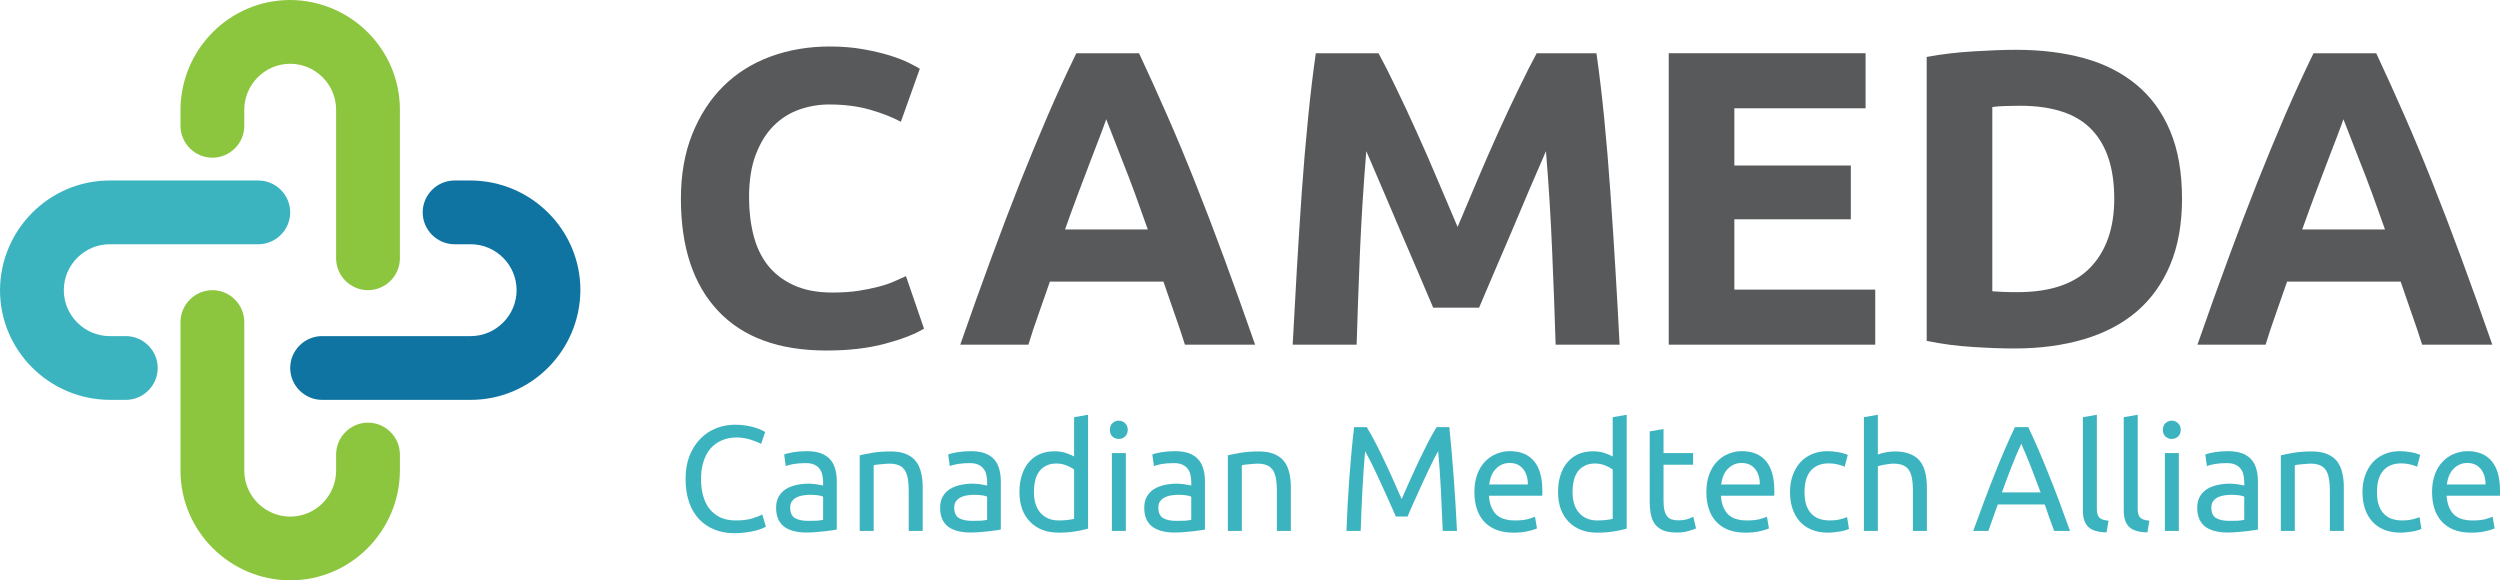
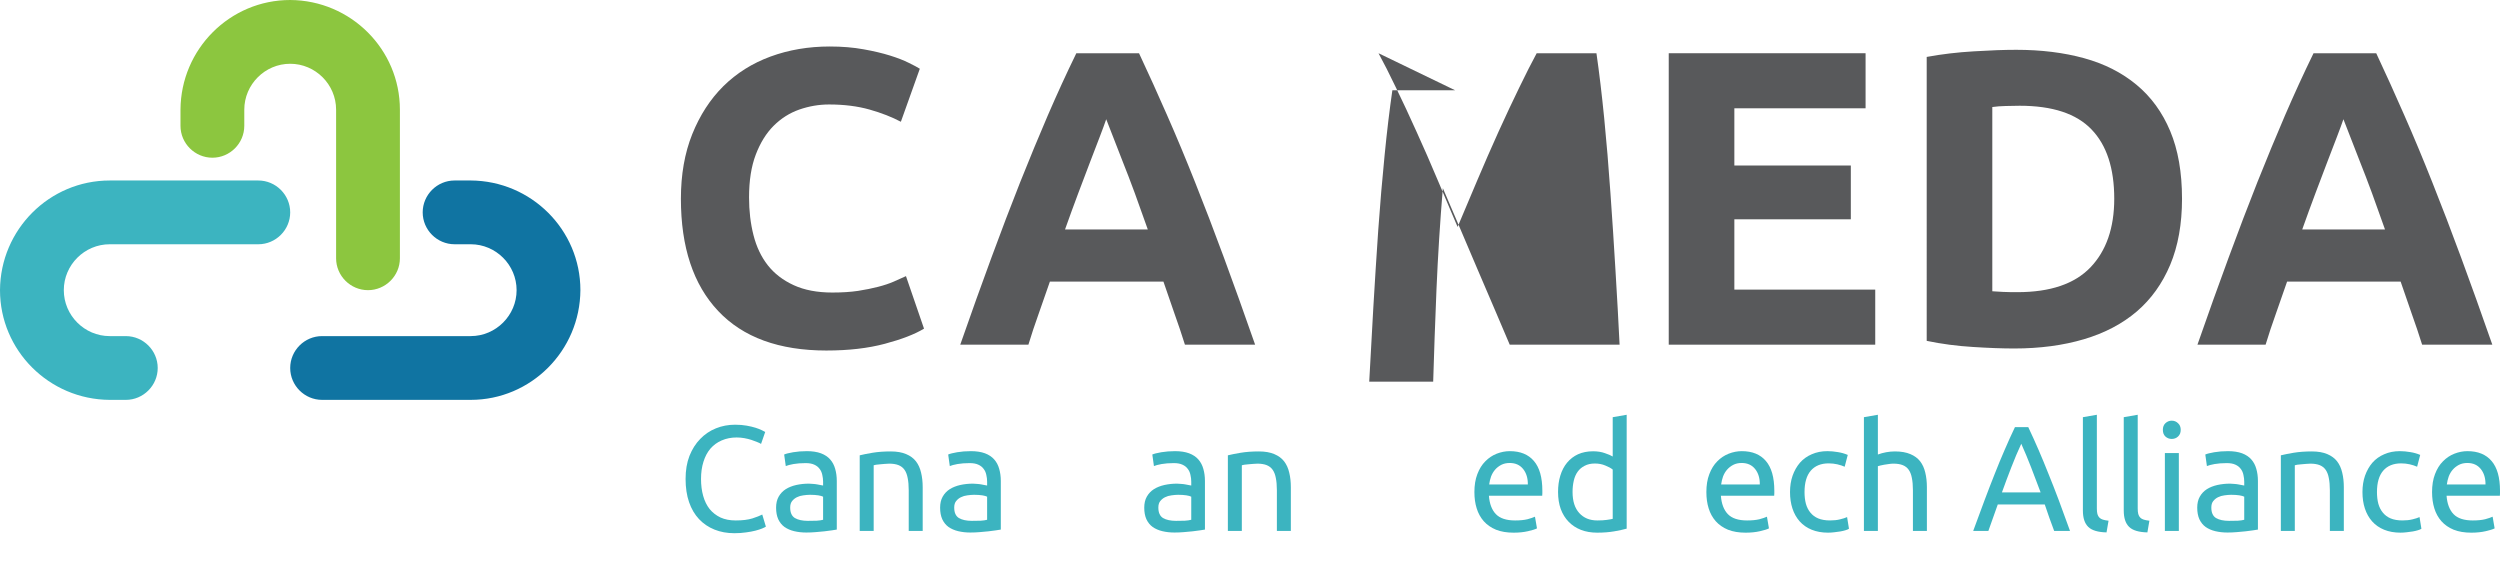
<svg xmlns="http://www.w3.org/2000/svg" id="uuid-416574e3-82ce-4120-b6c2-790285af31f0" viewBox="0 0 995 230.986">
  <path d="m328.945,139.508c-18.864,0-33.236-5.238-43.117-15.739-9.894-10.488-14.828-25.379-14.828-44.686,0-9.577,1.493-18.13,4.504-25.658,3.036-7.553,7.161-13.93,12.399-19.129,5.263-5.187,11.513-9.122,18.775-11.791,7.249-2.657,15.106-3.998,23.583-3.998,4.922,0,9.388.38,13.411,1.113,4.011.708,7.515,1.544,10.526,2.48,3.036.949,5.541,1.923,7.54,2.935,2.024.987,3.467,1.759,4.352,2.328l-7.54,21.103c-3.542-1.885-7.692-3.505-12.449-4.858-4.757-1.341-10.147-2.024-16.144-2.024-4.023,0-7.971.683-11.842,2.024-3.846,1.354-7.262,3.517-10.223,6.478-2.935,2.935-5.301,6.756-7.085,11.437-1.797,4.694-2.682,10.374-2.682,17.055,0,5.364.582,10.374,1.771,15.03,1.177,4.631,3.062,8.603,5.668,11.943,2.632,3.34,6.073,5.997,10.324,7.945,4.251,1.961,9.375,2.935,15.385,2.935,3.808,0,7.212-.215,10.223-.658,2.998-.468,5.668-1.012,7.996-1.619,2.353-.607,4.428-1.29,6.225-2.075,1.784-.772,3.403-1.493,4.858-2.176l7.186,20.901c-3.682,2.227-8.882,4.238-15.587,6.022-6.68,1.784-14.423,2.682-23.229,2.682Z" fill="#58595b" />
  <path d="m471.601,137.18c-1.253-4.011-2.632-8.122-4.15-12.348-1.493-4.251-2.961-8.502-4.403-12.753h-45.192c-1.455,4.251-2.935,8.502-4.453,12.753-1.518,4.226-2.885,8.338-4.099,12.348h-27.125c4.352-12.475,8.477-24.013,12.399-34.615,3.909-10.627,7.718-20.622,11.437-30.01,3.745-9.375,7.414-18.269,11.032-26.67,3.644-8.426,7.414-16.662,11.336-24.696h24.949c3.77,8.034,7.503,16.27,11.184,24.696,3.707,8.401,7.414,17.295,11.134,26.67,3.745,9.388,7.566,19.383,11.488,30.01,3.909,10.602,8.047,22.141,12.399,34.615h-27.935Zm-31.326-89.726c-.582,1.695-1.417,3.985-2.53,6.883-1.113,2.91-2.404,6.25-3.846,10.02-1.455,3.783-3.036,7.971-4.757,12.551-1.721,4.593-3.479,9.4-5.263,14.423h32.945c-1.759-5.023-3.479-9.83-5.162-14.423-1.695-4.58-3.289-8.768-4.808-12.551-1.493-3.77-2.783-7.11-3.897-10.02-1.113-2.897-2.012-5.187-2.682-6.883Z" fill="#58595b" />
-   <path d="m548.647,21.188c2.024,3.682,4.327,8.236,6.933,13.664,2.632,5.402,5.364,11.26,8.198,17.561,2.859,6.275,5.681,12.728,8.451,19.332,2.796,6.579,5.428,12.778,7.895,18.573,2.454-5.795,5.073-11.994,7.844-18.573,2.796-6.604,5.617-13.057,8.451-19.332,2.859-6.301,5.617-12.158,8.249-17.561,2.632-5.428,4.934-9.982,6.933-13.664h23.785c1.113,7.692,2.138,16.321,3.087,25.86.936,9.514,1.771,19.433,2.48,29.757.734,10.324,1.417,20.686,2.024,31.073.633,10.4,1.177,20.167,1.619,29.302h-25.455c-.342-11.26-.797-23.532-1.366-36.791-.544-13.284-1.366-26.695-2.48-40.233-2.024,4.694-4.276,9.894-6.731,15.587-2.429,5.706-4.846,11.412-7.237,17.105-2.404,5.668-4.732,11.108-6.984,16.295-2.227,5.2-4.124,9.641-5.668,13.31h-18.269c-1.556-3.669-3.441-8.11-5.668-13.31-2.227-5.187-4.555-10.627-6.984-16.295-2.404-5.693-4.833-11.399-7.287-17.105-2.429-5.693-4.656-10.893-6.68-15.587-1.113,13.537-1.961,26.948-2.53,40.233-.544,13.259-.987,25.531-1.316,36.791h-25.455c.468-9.135,1.012-18.902,1.619-29.302.607-10.387,1.265-20.749,1.974-31.073.734-10.324,1.581-20.243,2.53-29.757.936-9.539,1.974-18.168,3.087-25.86h24.949Z" fill="#58595b" />
+   <path d="m548.647,21.188c2.024,3.682,4.327,8.236,6.933,13.664,2.632,5.402,5.364,11.26,8.198,17.561,2.859,6.275,5.681,12.728,8.451,19.332,2.796,6.579,5.428,12.778,7.895,18.573,2.454-5.795,5.073-11.994,7.844-18.573,2.796-6.604,5.617-13.057,8.451-19.332,2.859-6.301,5.617-12.158,8.249-17.561,2.632-5.428,4.934-9.982,6.933-13.664h23.785c1.113,7.692,2.138,16.321,3.087,25.86.936,9.514,1.771,19.433,2.48,29.757.734,10.324,1.417,20.686,2.024,31.073.633,10.4,1.177,20.167,1.619,29.302h-25.455h-18.269c-1.556-3.669-3.441-8.11-5.668-13.31-2.227-5.187-4.555-10.627-6.984-16.295-2.404-5.693-4.833-11.399-7.287-17.105-2.429-5.693-4.656-10.893-6.68-15.587-1.113,13.537-1.961,26.948-2.53,40.233-.544,13.259-.987,25.531-1.316,36.791h-25.455c.468-9.135,1.012-18.902,1.619-29.302.607-10.387,1.265-20.749,1.974-31.073.734-10.324,1.581-20.243,2.53-29.757.936-9.539,1.974-18.168,3.087-25.86h24.949Z" fill="#58595b" />
  <path d="m664.158,137.18V21.188h78.34v21.913h-52.227v22.773h46.356v21.407h-46.356v27.986h56.073v21.913h-82.186Z" fill="#58595b" />
  <path d="m792.939,115.925c1.215.101,2.632.19,4.251.253,1.619.076,3.542.101,5.769.101,13.057,0,22.735-3.289,29.048-9.868,6.301-6.604,9.464-15.713,9.464-27.328,0-12.146-3.024-21.331-9.059-27.581-6.01-6.275-15.536-9.413-28.593-9.413-1.797,0-3.644.038-5.567.101-1.898.038-3.669.177-5.314.405v73.33Zm75.506-36.842c0,10.058-1.569,18.826-4.706,26.316-3.138,7.465-7.578,13.651-13.31,18.573-5.744,4.896-12.74,8.578-21.002,11.032-8.274,2.454-17.535,3.694-27.783,3.694-4.694,0-10.172-.202-16.447-.607-6.25-.38-12.373-1.177-18.37-2.429V22.656c5.997-1.113,12.26-1.847,18.775-2.227,6.541-.405,12.158-.607,16.852-.607,9.944,0,18.952,1.113,27.024,3.34,8.097,2.227,15.043,5.757,20.85,10.577,5.795,4.795,10.273,10.931,13.411,18.421,3.138,7.465,4.706,16.435,4.706,26.923Z" fill="#58595b" />
  <path d="m964.005,137.18c-1.253-4.011-2.632-8.122-4.15-12.348-1.493-4.251-2.961-8.502-4.403-12.753h-45.192c-1.455,4.251-2.935,8.502-4.453,12.753-1.518,4.226-2.885,8.338-4.099,12.348h-27.125c4.352-12.475,8.477-24.013,12.399-34.615,3.909-10.627,7.718-20.622,11.437-30.01,3.745-9.375,7.414-18.269,11.032-26.67,3.644-8.426,7.414-16.662,11.336-24.696h24.949c3.77,8.034,7.503,16.27,11.184,24.696,3.707,8.401,7.414,17.295,11.134,26.67,3.745,9.388,7.566,19.383,11.488,30.01,3.909,10.602,8.047,22.141,12.399,34.615h-27.935Zm-31.326-89.726c-.582,1.695-1.417,3.985-2.53,6.883-1.113,2.91-2.404,6.25-3.846,10.02-1.455,3.783-3.036,7.971-4.757,12.551-1.721,4.593-3.479,9.4-5.263,14.423h32.945c-1.759-5.023-3.479-9.83-5.162-14.423-1.695-4.58-3.289-8.768-4.808-12.551-1.493-3.77-2.783-7.11-3.897-10.02-1.113-2.897-2.012-5.187-2.682-6.883Z" fill="#58595b" />
  <path d="m292.264,212.215c-2.886,0-5.531-.481-7.91-1.443-2.392-.962-4.436-2.352-6.146-4.169-1.71-1.817-3.033-4.062-3.955-6.734-.935-2.699-1.39-5.785-1.39-9.246s.508-6.52,1.55-9.192c1.069-2.672,2.485-4.917,4.276-6.734,1.777-1.844,3.861-3.26,6.253-4.222,2.378-.962,4.93-1.443,7.643-1.443,1.71,0,3.233.134,4.596.374,1.39.254,2.579.534,3.581.855.989.321,1.817.641,2.458.962s1.082.561,1.336.695l-1.657,4.757c-.361-.24-.882-.494-1.55-.748-.681-.281-1.443-.561-2.298-.855-.855-.281-1.804-.508-2.833-.695-1.002-.174-2.018-.267-3.046-.267-2.178,0-4.155.401-5.932,1.176-1.75.748-3.247,1.844-4.489,3.26-1.216,1.43-2.138,3.18-2.779,5.238-.641,2.031-.962,4.316-.962,6.841,0,2.458.281,4.703.855,6.734.561,2.031,1.416,3.781,2.565,5.238,1.176,1.43,2.619,2.552,4.329,3.367,1.737.788,3.754,1.176,6.039,1.176,2.672,0,4.877-.267,6.627-.802,1.737-.561,3.06-1.082,3.955-1.55l1.443,4.81c-.254.187-.748.428-1.496.748-.721.294-1.603.575-2.672.855-1.069.281-2.325.508-3.741.695-1.43.214-2.98.321-4.65.321Z" fill="#3cb4c0" />
  <path d="m321.551,207.298c1.309,0,2.472-.013,3.474-.053,1.029-.067,1.884-.187,2.565-.374v-9.192c-.401-.214-1.042-.387-1.924-.534-.895-.134-1.977-.214-3.26-.214-.828,0-1.71.08-2.672.214-.935.107-1.79.361-2.565.748-.748.361-1.39.882-1.924,1.55-.508.641-.748,1.496-.748,2.565,0,2.004.615,3.394,1.871,4.169,1.283.748,3.006,1.122,5.184,1.122Zm-.428-27.738c2.205,0,4.075.294,5.612.855,1.523.575,2.752,1.39,3.688,2.458.922,1.042,1.577,2.285,1.977,3.741.428,1.47.641,3.073.641,4.81v19.347c-.508.08-1.176.187-2.031.321-.855.147-1.817.267-2.886.374-1.069.134-2.231.241-3.474.321-1.256.107-2.499.16-3.741.16-1.75,0-3.354-.187-4.81-.534-1.47-.347-2.752-.909-3.848-1.657-1.069-.775-1.911-1.817-2.512-3.1-.575-1.283-.855-2.806-.855-4.596,0-1.71.334-3.167,1.015-4.382.708-1.243,1.657-2.245,2.833-2.993,1.202-.748,2.592-1.296,4.169-1.657,1.603-.347,3.273-.534,5.024-.534.561,0,1.136.04,1.71.107.601.04,1.176.107,1.71.214s.989.2,1.39.267c.428.08.708.134.855.16v-1.55c0-.882-.107-1.777-.321-2.672-.187-.922-.534-1.724-1.069-2.405-.508-.708-1.202-1.256-2.084-1.657-.895-.428-2.058-.641-3.474-.641-1.857,0-3.474.134-4.863.374-1.363.254-2.378.521-3.046.802l-.641-4.596c.708-.321,1.897-.615,3.581-.909,1.67-.281,3.487-.428,5.451-.428Z" fill="#3cb4c0" />
  <path d="m342.168,181.217c1.283-.321,2.966-.655,5.077-1.015,2.098-.347,4.516-.534,7.268-.534,2.458,0,4.503.361,6.146,1.069,1.63.681,2.939,1.643,3.901,2.886.962,1.256,1.63,2.752,2.031,4.489.428,1.75.641,3.674.641,5.772v17.423h-5.558v-16.194c0-1.924-.147-3.554-.428-4.917-.254-1.349-.681-2.432-1.283-3.26-.575-.815-1.363-1.416-2.352-1.817-1.002-.387-2.231-.588-3.688-.588-.615,0-1.229.04-1.871.107-.641.04-1.256.094-1.817.16-.575.04-1.096.094-1.55.16-.468.08-.788.147-.962.214v26.134h-5.558v-30.089Z" fill="#3cb4c0" />
  <path d="m386.832,207.298c1.309,0,2.472-.013,3.474-.053,1.029-.067,1.884-.187,2.565-.374v-9.192c-.401-.214-1.042-.387-1.924-.534-.895-.134-1.977-.214-3.26-.214-.828,0-1.71.08-2.672.214-.935.107-1.79.361-2.565.748-.748.361-1.39.882-1.924,1.55-.508.641-.748,1.496-.748,2.565,0,2.004.615,3.394,1.871,4.169,1.283.748,3.006,1.122,5.184,1.122Zm-.428-27.738c2.205,0,4.075.294,5.612.855,1.523.575,2.752,1.39,3.688,2.458.922,1.042,1.577,2.285,1.977,3.741.428,1.47.641,3.073.641,4.81v19.347c-.508.08-1.176.187-2.031.321-.855.147-1.817.267-2.886.374-1.069.134-2.231.241-3.474.321-1.256.107-2.499.16-3.741.16-1.75,0-3.354-.187-4.81-.534-1.47-.347-2.752-.909-3.848-1.657-1.069-.775-1.911-1.817-2.512-3.1-.575-1.283-.855-2.806-.855-4.596,0-1.71.334-3.167,1.015-4.382.708-1.243,1.657-2.245,2.833-2.993,1.202-.748,2.592-1.296,4.169-1.657,1.603-.347,3.273-.534,5.024-.534.561,0,1.136.04,1.71.107.601.04,1.176.107,1.71.214s.989.2,1.39.267c.428.08.708.134.855.16v-1.55c0-.882-.107-1.777-.321-2.672-.187-.922-.534-1.724-1.069-2.405-.508-.708-1.202-1.256-2.084-1.657-.895-.428-2.058-.641-3.474-.641-1.857,0-3.474.134-4.863.374-1.363.254-2.378.521-3.046.802l-.641-4.596c.708-.321,1.897-.615,3.581-.909,1.67-.281,3.487-.428,5.451-.428Z" fill="#3cb4c0" />
-   <path d="m427.491,186.882c-.681-.561-1.657-1.096-2.939-1.603-1.256-.534-2.645-.802-4.169-.802-1.577,0-2.926.307-4.062.909-1.149.575-2.071,1.363-2.779,2.352-.721,1.002-1.229,2.191-1.55,3.581s-.481,2.886-.481,4.489c0,3.634.882,6.44,2.672,8.391,1.777,1.964,4.169,2.939,7.162,2.939,1.496,0,2.739-.067,3.741-.214,1.029-.134,1.83-.281,2.405-.428v-19.614Zm0-20.843l5.558-.962v45.321c-1.283.361-2.926.721-4.917,1.069-2.004.347-4.276.534-6.841.534-2.392,0-4.543-.374-6.467-1.122-1.897-.748-3.514-1.817-4.863-3.207-1.363-1.39-2.405-3.073-3.153-5.077-.721-2.031-1.069-4.289-1.069-6.787,0-2.378.294-4.556.909-6.52.601-1.991,1.496-3.701,2.672-5.131,1.202-1.456,2.672-2.579,4.382-3.367,1.737-.775,3.741-1.176,5.986-1.176,1.777,0,3.34.254,4.703.748,1.39.468,2.418.909,3.1,1.336v-15.659Z" fill="#3cb4c0" />
-   <path d="m448.09,211.306h-5.558v-30.998h5.558v30.998Zm-2.833-36.609c-.962,0-1.804-.321-2.512-.962-.681-.641-1.015-1.523-1.015-2.672,0-1.096.334-1.977,1.015-2.619.708-.668,1.55-1.015,2.512-1.015.989,0,1.83.347,2.512,1.015.708.641,1.069,1.523,1.069,2.619,0,1.149-.361,2.031-1.069,2.672-.681.641-1.523.962-2.512.962Z" fill="#3cb4c0" />
  <path d="m468.077,207.298c1.309,0,2.472-.013,3.474-.053,1.029-.067,1.884-.187,2.565-.374v-9.192c-.401-.214-1.042-.387-1.924-.534-.895-.134-1.977-.214-3.26-.214-.828,0-1.71.08-2.672.214-.935.107-1.79.361-2.565.748-.748.361-1.39.882-1.924,1.55-.508.641-.748,1.496-.748,2.565,0,2.004.615,3.394,1.871,4.169,1.283.748,3.006,1.122,5.184,1.122Zm-.428-27.738c2.205,0,4.075.294,5.612.855,1.523.575,2.752,1.39,3.688,2.458.922,1.042,1.577,2.285,1.977,3.741.428,1.47.641,3.073.641,4.81v19.347c-.508.08-1.176.187-2.031.321-.855.147-1.817.267-2.886.374-1.069.134-2.231.241-3.474.321-1.256.107-2.499.16-3.741.16-1.75,0-3.354-.187-4.81-.534-1.47-.347-2.752-.909-3.848-1.657-1.069-.775-1.911-1.817-2.512-3.1-.575-1.283-.855-2.806-.855-4.596,0-1.71.334-3.167,1.015-4.382.708-1.243,1.657-2.245,2.833-2.993,1.202-.748,2.592-1.296,4.169-1.657,1.603-.347,3.273-.534,5.024-.534.561,0,1.136.04,1.71.107.601.04,1.176.107,1.71.214s.989.2,1.39.267c.428.08.708.134.855.16v-1.55c0-.882-.107-1.777-.321-2.672-.187-.922-.534-1.724-1.069-2.405-.508-.708-1.202-1.256-2.084-1.657-.895-.428-2.058-.641-3.474-.641-1.857,0-3.474.134-4.863.374-1.363.254-2.378.521-3.046.802l-.641-4.596c.708-.321,1.897-.615,3.581-.909,1.67-.281,3.487-.428,5.451-.428Z" fill="#3cb4c0" />
  <path d="m488.694,181.217c1.283-.321,2.966-.655,5.077-1.015,2.098-.347,4.516-.534,7.268-.534,2.458,0,4.503.361,6.146,1.069,1.63.681,2.939,1.643,3.901,2.886.962,1.256,1.63,2.752,2.031,4.489.428,1.75.641,3.674.641,5.772v17.423h-5.558v-16.194c0-1.924-.147-3.554-.428-4.917-.254-1.349-.681-2.432-1.283-3.26-.575-.815-1.363-1.416-2.352-1.817-1.002-.387-2.231-.588-3.688-.588-.615,0-1.229.04-1.871.107-.641.04-1.256.094-1.817.16-.575.04-1.096.094-1.55.16-.468.08-.788.147-.962.214v26.134h-5.558v-30.089Z" fill="#3cb4c0" />
-   <path d="m555.561,205.588c-.401-.962-.935-2.164-1.603-3.634-.641-1.456-1.363-3.046-2.138-4.757-.748-1.71-1.55-3.474-2.405-5.291s-1.657-3.527-2.405-5.131-1.47-3.02-2.138-4.276c-.641-1.283-1.162-2.258-1.55-2.939-.428,4.676-.788,9.754-1.069,15.232-.294,5.451-.521,10.956-.695,16.514h-5.665c.134-3.554.294-7.162.481-10.796.214-3.634.441-7.215.695-10.742.281-3.527.561-6.948.855-10.261.321-3.34.655-6.52,1.015-9.513h5.024c1.069,1.75,2.218,3.821,3.474,6.2,1.243,2.392,2.472,4.89,3.688,7.482,1.243,2.605,2.432,5.211,3.581,7.803,1.136,2.605,2.191,4.997,3.153,7.162.962-2.164,2.004-4.556,3.153-7.162,1.176-2.592,2.365-5.197,3.581-7.803,1.243-2.592,2.472-5.091,3.688-7.482,1.243-2.378,2.405-4.449,3.474-6.2h5.077c1.349,13.334,2.365,27.096,3.046,41.312h-5.665c-.214-5.558-.468-11.063-.748-16.514-.294-5.478-.641-10.555-1.069-15.232-.401.681-.935,1.657-1.603,2.939-.641,1.256-1.336,2.672-2.084,4.276s-1.55,3.314-2.405,5.131-1.657,3.581-2.405,5.291-1.47,3.3-2.138,4.757c-.641,1.47-1.162,2.672-1.55,3.634h-4.65Z" fill="#3cb4c0" />
  <path d="m586.811,195.861c0-2.739.387-5.131,1.176-7.162.775-2.058,1.83-3.754,3.153-5.077,1.309-1.349,2.833-2.365,4.543-3.046,1.71-.668,3.447-1.015,5.238-1.015,4.169,0,7.349,1.309,9.567,3.901,2.245,2.605,3.367,6.56,3.367,11.865v.962c0,.361-.027.695-.053,1.015h-21.217c.241,3.207,1.176,5.652,2.779,7.322,1.63,1.683,4.182,2.512,7.643,2.512,1.951,0,3.594-.16,4.917-.481,1.309-.347,2.311-.695,2.993-1.015l.802,4.65c-.681.361-1.871.735-3.581,1.122-1.683.387-3.581.588-5.719.588-2.712,0-5.05-.401-7.001-1.176-1.964-.815-3.581-1.937-4.863-3.367-1.283-1.456-2.231-3.167-2.833-5.131-.615-1.951-.909-4.115-.909-6.467Zm21.271-3.046c.027-2.485-.588-4.543-1.871-6.146s-3.073-2.405-5.344-2.405c-1.283,0-2.405.254-3.367.748-.962.508-1.79,1.149-2.458,1.924-.681.788-1.216,1.697-1.603,2.726-.361,1.042-.615,2.084-.748,3.153h15.392Z" fill="#3cb4c0" />
  <path d="m641.859,186.882c-.681-.561-1.657-1.096-2.939-1.603-1.256-.534-2.645-.802-4.169-.802-1.577,0-2.926.307-4.062.909-1.149.575-2.071,1.363-2.779,2.352-.721,1.002-1.229,2.191-1.55,3.581s-.481,2.886-.481,4.489c0,3.634.882,6.44,2.672,8.391,1.777,1.964,4.169,2.939,7.162,2.939,1.496,0,2.739-.067,3.741-.214,1.029-.134,1.83-.281,2.405-.428v-19.614Zm0-20.843l5.558-.962v45.321c-1.283.361-2.926.721-4.917,1.069-2.004.347-4.276.534-6.841.534-2.392,0-4.543-.374-6.467-1.122-1.897-.748-3.514-1.817-4.863-3.207-1.363-1.39-2.405-3.073-3.153-5.077-.721-2.031-1.069-4.289-1.069-6.787,0-2.378.294-4.556.909-6.52.601-1.991,1.496-3.701,2.672-5.131,1.202-1.456,2.672-2.579,4.382-3.367,1.737-.775,3.741-1.176,5.986-1.176,1.777,0,3.34.254,4.703.748,1.39.468,2.418.909,3.1,1.336v-15.659Z" fill="#3cb4c0" />
-   <path d="m662.085,180.309h11.758v4.65h-11.758v14.323c0,1.537.12,2.819.374,3.848.241,1.002.601,1.79,1.069,2.352.454.575,1.042.989,1.764,1.229.708.254,1.55.374,2.512.374,1.67,0,3.006-.174,4.008-.534,1.029-.387,1.737-.668,2.138-.855l1.069,4.596c-.534.294-1.496.628-2.886,1.015-1.39.428-2.993.641-4.81.641-2.111,0-3.848-.267-5.238-.802-1.363-.534-2.458-1.336-3.314-2.405-.828-1.069-1.39-2.378-1.71-3.955-.321-1.563-.481-3.38-.481-5.451v-27.631l5.505-.962v9.567Z" fill="#3cb4c0" />
  <path d="m679.135,195.861c0-2.739.387-5.131,1.176-7.162.775-2.058,1.83-3.754,3.153-5.077,1.309-1.349,2.833-2.365,4.543-3.046,1.71-.668,3.447-1.015,5.238-1.015,4.169,0,7.349,1.309,9.567,3.901,2.245,2.605,3.367,6.56,3.367,11.865v.962c0,.361-.027.695-.053,1.015h-21.217c.241,3.207,1.176,5.652,2.779,7.322,1.63,1.683,4.182,2.512,7.643,2.512,1.951,0,3.594-.16,4.917-.481,1.309-.347,2.311-.695,2.993-1.015l.802,4.65c-.681.361-1.871.735-3.581,1.122-1.683.387-3.581.588-5.719.588-2.712,0-5.05-.401-7.001-1.176-1.964-.815-3.581-1.937-4.863-3.367-1.283-1.456-2.231-3.167-2.833-5.131-.615-1.951-.909-4.115-.909-6.467Zm21.271-3.046c.027-2.485-.588-4.543-1.871-6.146s-3.073-2.405-5.344-2.405c-1.283,0-2.405.254-3.367.748-.962.508-1.79,1.149-2.458,1.924-.681.788-1.216,1.697-1.603,2.726-.361,1.042-.615,2.084-.748,3.153h15.392Z" fill="#3cb4c0" />
  <path d="m727.609,212.001c-2.499,0-4.69-.401-6.574-1.176-1.897-.775-3.474-1.884-4.757-3.314-1.283-1.456-2.245-3.167-2.886-5.131-.641-1.951-.962-4.129-.962-6.52,0-2.378.334-4.556,1.015-6.52.708-1.991,1.683-3.714,2.939-5.184,1.283-1.456,2.846-2.579,4.703-3.367,1.844-.815,3.915-1.229,6.2-1.229,1.39,0,2.779.134,4.169.374,1.39.214,2.699.588,3.955,1.122l-1.229,4.703c-.855-.387-1.844-.708-2.939-.962-1.069-.24-2.218-.374-3.42-.374-3.1,0-5.491.989-7.162,2.939-1.643,1.924-2.458,4.757-2.458,8.498,0,1.683.174,3.207.534,4.596.387,1.39.989,2.592,1.817,3.581.815,1.002,1.844,1.764,3.1,2.298,1.283.534,2.846.802,4.703.802,1.456,0,2.779-.134,3.955-.428,1.202-.281,2.151-.588,2.833-.909l.748,4.65c-.321.214-.788.414-1.39.588-.575.187-1.256.334-2.031.481-.748.134-1.55.24-2.405.321-.855.107-1.683.16-2.458.16Z" fill="#3cb4c0" />
  <path d="m741.838,211.306v-45.267l5.558-.962v15.819c1.029-.387,2.138-.695,3.314-.909s2.325-.321,3.474-.321c2.458,0,4.503.361,6.146,1.069,1.63.681,2.939,1.643,3.901,2.886.962,1.256,1.63,2.752,2.031,4.489.428,1.75.641,3.674.641,5.772v17.423h-5.558v-16.194c0-1.924-.147-3.554-.428-4.917-.254-1.349-.681-2.432-1.283-3.26-.575-.815-1.363-1.416-2.352-1.817-1.002-.387-2.231-.588-3.688-.588-.615,0-1.229.053-1.871.16-.641.08-1.256.16-1.817.267-.575.08-1.096.187-1.55.321-.468.107-.788.2-.962.267v25.76h-5.558Z" fill="#3cb4c0" />
  <path d="m817.559,211.306c-.681-1.777-1.323-3.527-1.924-5.238-.575-1.737-1.176-3.501-1.817-5.291h-18.705l-3.741,10.529h-6.039c1.603-4.382,3.1-8.417,4.489-12.132,1.39-3.701,2.739-7.215,4.062-10.529,1.309-3.34,2.632-6.534,3.955-9.567,1.309-3.06,2.686-6.093,4.115-9.086h5.291c1.416,2.993,2.792,6.026,4.115,9.086,1.309,3.033,2.632,6.226,3.955,9.567,1.349,3.314,2.726,6.828,4.115,10.529,1.39,3.714,2.859,7.749,4.436,12.132h-6.306Zm-5.398-15.339c-1.283-3.447-2.552-6.787-3.795-9.994-1.256-3.233-2.552-6.36-3.901-9.353-1.39,2.993-2.712,6.119-3.955,9.353-1.256,3.207-2.499,6.547-3.741,9.994h15.392Z" fill="#3cb4c0" />
  <path d="m838.397,211.894c-3.42-.08-5.852-.802-7.268-2.191-1.43-1.39-2.138-3.554-2.138-6.52v-37.144l5.558-.962v37.251c0,.895.067,1.643.214,2.245.174.615.441,1.096.802,1.443.347.361.815.628,1.39.802.601.187,1.349.321,2.245.428l-.802,4.65Z" fill="#3cb4c0" />
  <path d="m854.658,211.894c-3.42-.08-5.852-.802-7.268-2.191-1.43-1.39-2.138-3.554-2.138-6.52v-37.144l5.558-.962v37.251c0,.895.067,1.643.214,2.245.174.615.441,1.096.802,1.443.347.361.815.628,1.39.802.601.187,1.349.321,2.245.428l-.802,4.65Z" fill="#3cb4c0" />
  <path d="m867.178,211.306h-5.558v-30.998h5.558v30.998Zm-2.833-36.609c-.962,0-1.804-.321-2.512-.962-.681-.641-1.015-1.523-1.015-2.672,0-1.096.334-1.977,1.015-2.619.708-.668,1.55-1.015,2.512-1.015.989,0,1.83.347,2.512,1.015.708.641,1.069,1.523,1.069,2.619,0,1.149-.361,2.031-1.069,2.672-.681.641-1.523.962-2.512.962Z" fill="#3cb4c0" />
  <path d="m887.164,207.298c1.309,0,2.472-.013,3.474-.053,1.029-.067,1.884-.187,2.565-.374v-9.192c-.401-.214-1.042-.387-1.924-.534-.895-.134-1.977-.214-3.26-.214-.828,0-1.71.08-2.672.214-.935.107-1.79.361-2.565.748-.748.361-1.39.882-1.924,1.55-.508.641-.748,1.496-.748,2.565,0,2.004.615,3.394,1.871,4.169,1.283.748,3.006,1.122,5.184,1.122Zm-.428-27.738c2.205,0,4.075.294,5.612.855,1.523.575,2.752,1.39,3.688,2.458.922,1.042,1.577,2.285,1.977,3.741.428,1.47.641,3.073.641,4.81v19.347c-.508.08-1.176.187-2.031.321-.855.147-1.817.267-2.886.374-1.069.134-2.231.241-3.474.321-1.256.107-2.499.16-3.741.16-1.75,0-3.354-.187-4.81-.534-1.47-.347-2.752-.909-3.848-1.657-1.069-.775-1.911-1.817-2.512-3.1-.575-1.283-.855-2.806-.855-4.596,0-1.71.334-3.167,1.015-4.382.708-1.243,1.657-2.245,2.833-2.993,1.202-.748,2.592-1.296,4.169-1.657,1.603-.347,3.273-.534,5.024-.534.561,0,1.136.04,1.71.107.601.04,1.176.107,1.71.214s.989.2,1.39.267c.428.08.708.134.855.16v-1.55c0-.882-.107-1.777-.321-2.672-.187-.922-.534-1.724-1.069-2.405-.508-.708-1.202-1.256-2.084-1.657-.895-.428-2.058-.641-3.474-.641-1.857,0-3.474.134-4.863.374-1.363.254-2.378.521-3.046.802l-.641-4.596c.708-.321,1.897-.615,3.581-.909,1.67-.281,3.487-.428,5.451-.428Z" fill="#3cb4c0" />
  <path d="m907.781,181.217c1.283-.321,2.966-.655,5.077-1.015,2.098-.347,4.516-.534,7.268-.534,2.458,0,4.503.361,6.146,1.069,1.63.681,2.939,1.643,3.901,2.886.962,1.256,1.63,2.752,2.031,4.489.428,1.75.641,3.674.641,5.772v17.423h-5.558v-16.194c0-1.924-.147-3.554-.428-4.917-.254-1.349-.681-2.432-1.283-3.26-.575-.815-1.363-1.416-2.352-1.817-1.002-.387-2.231-.588-3.688-.588-.615,0-1.229.04-1.871.107-.641.04-1.256.094-1.817.16-.575.04-1.096.094-1.55.16-.468.08-.788.147-.962.214v26.134h-5.558v-30.089Z" fill="#3cb4c0" />
  <path d="m955.439,212.001c-2.499,0-4.69-.401-6.574-1.176-1.897-.775-3.474-1.884-4.757-3.314-1.283-1.456-2.245-3.167-2.886-5.131-.641-1.951-.962-4.129-.962-6.52,0-2.378.334-4.556,1.015-6.52.708-1.991,1.683-3.714,2.939-5.184,1.283-1.456,2.846-2.579,4.703-3.367,1.844-.815,3.915-1.229,6.2-1.229,1.39,0,2.779.134,4.169.374,1.39.214,2.699.588,3.955,1.122l-1.229,4.703c-.855-.387-1.844-.708-2.939-.962-1.069-.24-2.218-.374-3.42-.374-3.1,0-5.491.989-7.162,2.939-1.643,1.924-2.458,4.757-2.458,8.498,0,1.683.174,3.207.534,4.596.387,1.39.989,2.592,1.817,3.581.815,1.002,1.844,1.764,3.1,2.298,1.283.534,2.846.802,4.703.802,1.456,0,2.779-.134,3.955-.428,1.202-.281,2.151-.588,2.833-.909l.748,4.65c-.321.214-.788.414-1.39.588-.575.187-1.256.334-2.031.481-.748.134-1.55.24-2.405.321-.855.107-1.683.16-2.458.16Z" fill="#3cb4c0" />
  <path d="m967.957,195.861c0-2.739.387-5.131,1.176-7.162.775-2.058,1.83-3.754,3.153-5.077,1.309-1.349,2.833-2.365,4.543-3.046,1.71-.668,3.447-1.015,5.238-1.015,4.169,0,7.349,1.309,9.567,3.901,2.245,2.605,3.367,6.56,3.367,11.865v.962c0,.361-.027.695-.053,1.015h-21.217c.241,3.207,1.176,5.652,2.779,7.322,1.63,1.683,4.182,2.512,7.643,2.512,1.951,0,3.594-.16,4.917-.481,1.309-.347,2.311-.695,2.993-1.015l.802,4.65c-.681.361-1.871.735-3.581,1.122-1.683.387-3.581.588-5.719.588-2.712,0-5.05-.401-7.001-1.176-1.964-.815-3.581-1.937-4.863-3.367-1.283-1.456-2.231-3.167-2.833-5.131-.615-1.951-.909-4.115-.909-6.467Zm21.271-3.046c.027-2.485-.588-4.543-1.871-6.146s-3.073-2.405-5.344-2.405c-1.283,0-2.405.254-3.367.748-.962.508-1.79,1.149-2.458,1.924-.681.788-1.216,1.697-1.603,2.726-.361,1.042-.615,2.084-.748,3.153h15.392Z" fill="#3cb4c0" />
  <path d="m71.835,43.651v6.428c0,6.97,5.72,12.69,12.704,12.69s12.69-5.72,12.69-12.69v-6.428c0-10.038,8.233-18.271,18.271-18.271s18.271,8.233,18.271,18.271v59.145c0,6.984,5.72,12.69,12.69,12.69s12.704-5.706,12.704-12.69v-59.145C159.165,19.66,139.63.139,115.5,0c-23.991,0-43.526,19.521-43.665,43.651Z" fill="#8cc63f" />
  <path d="m43.665,159.151h6.414c6.97,0,12.69-5.72,12.69-12.69s-5.72-12.69-12.69-12.69h-6.414c-10.038,0-18.271-8.233-18.271-18.285s8.233-18.271,18.271-18.271h59.145c6.97,0,12.69-5.72,12.69-12.69s-5.72-12.69-12.69-12.69h-59.145C19.673,71.835.139,91.356,0,115.486c0,23.991,19.535,43.526,43.665,43.665Z" fill="#3cb4c0" />
-   <path d="m159.165,187.321v-6.414c0-6.97-5.72-12.69-12.704-12.69s-12.69,5.72-12.69,12.69v6.414c0,10.052-8.233,18.285-18.271,18.285s-18.271-8.233-18.271-18.285v-59.131c0-6.984-5.72-12.704-12.69-12.704s-12.704,5.72-12.704,12.704v59.131c0,23.991,19.535,43.526,43.665,43.665,23.991,0,43.512-19.535,43.665-43.665Z" fill="#8cc63f" />
  <path d="m187.335,71.835h-6.414c-6.984,0-12.69,5.72-12.69,12.69s5.706,12.69,12.69,12.69h6.414c10.038,0,18.271,8.233,18.271,18.271s-8.233,18.285-18.271,18.285h-59.145c-6.97,0-12.69,5.706-12.69,12.69s5.72,12.69,12.69,12.69h59.145c23.991,0,43.512-19.535,43.665-43.665,0-23.991-19.535-43.512-43.665-43.651Z" fill="#1074a2" />
</svg>